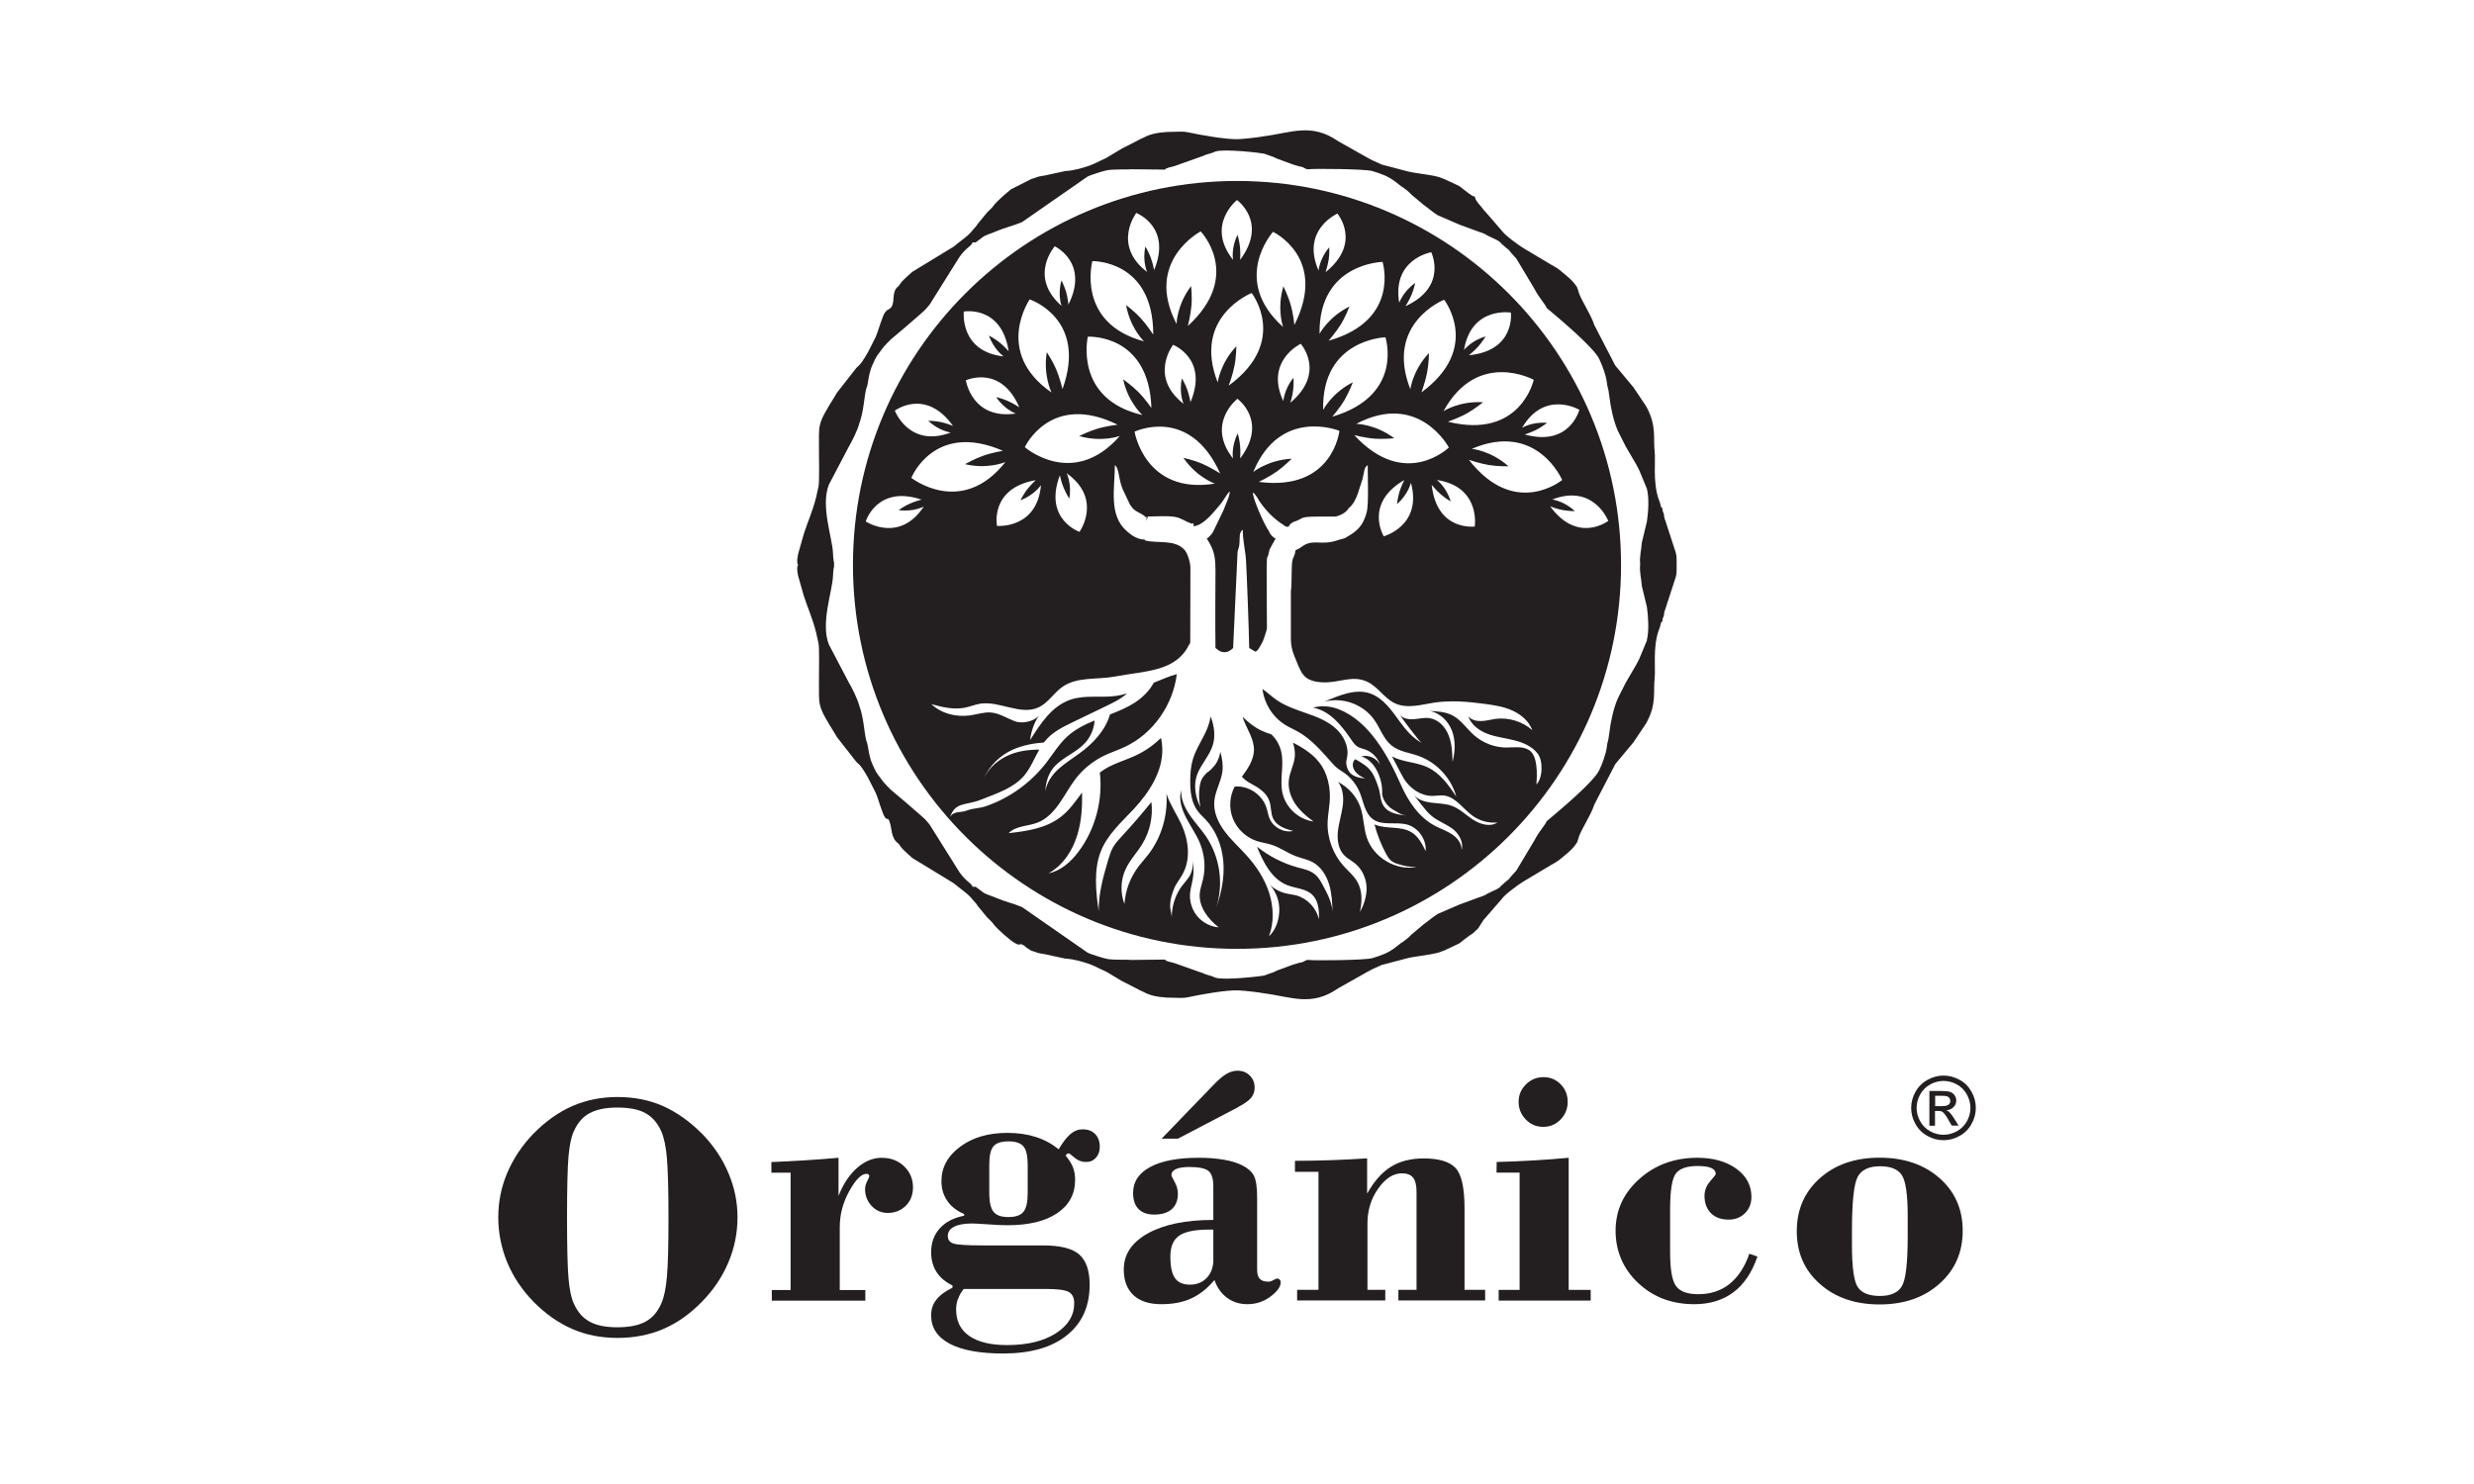
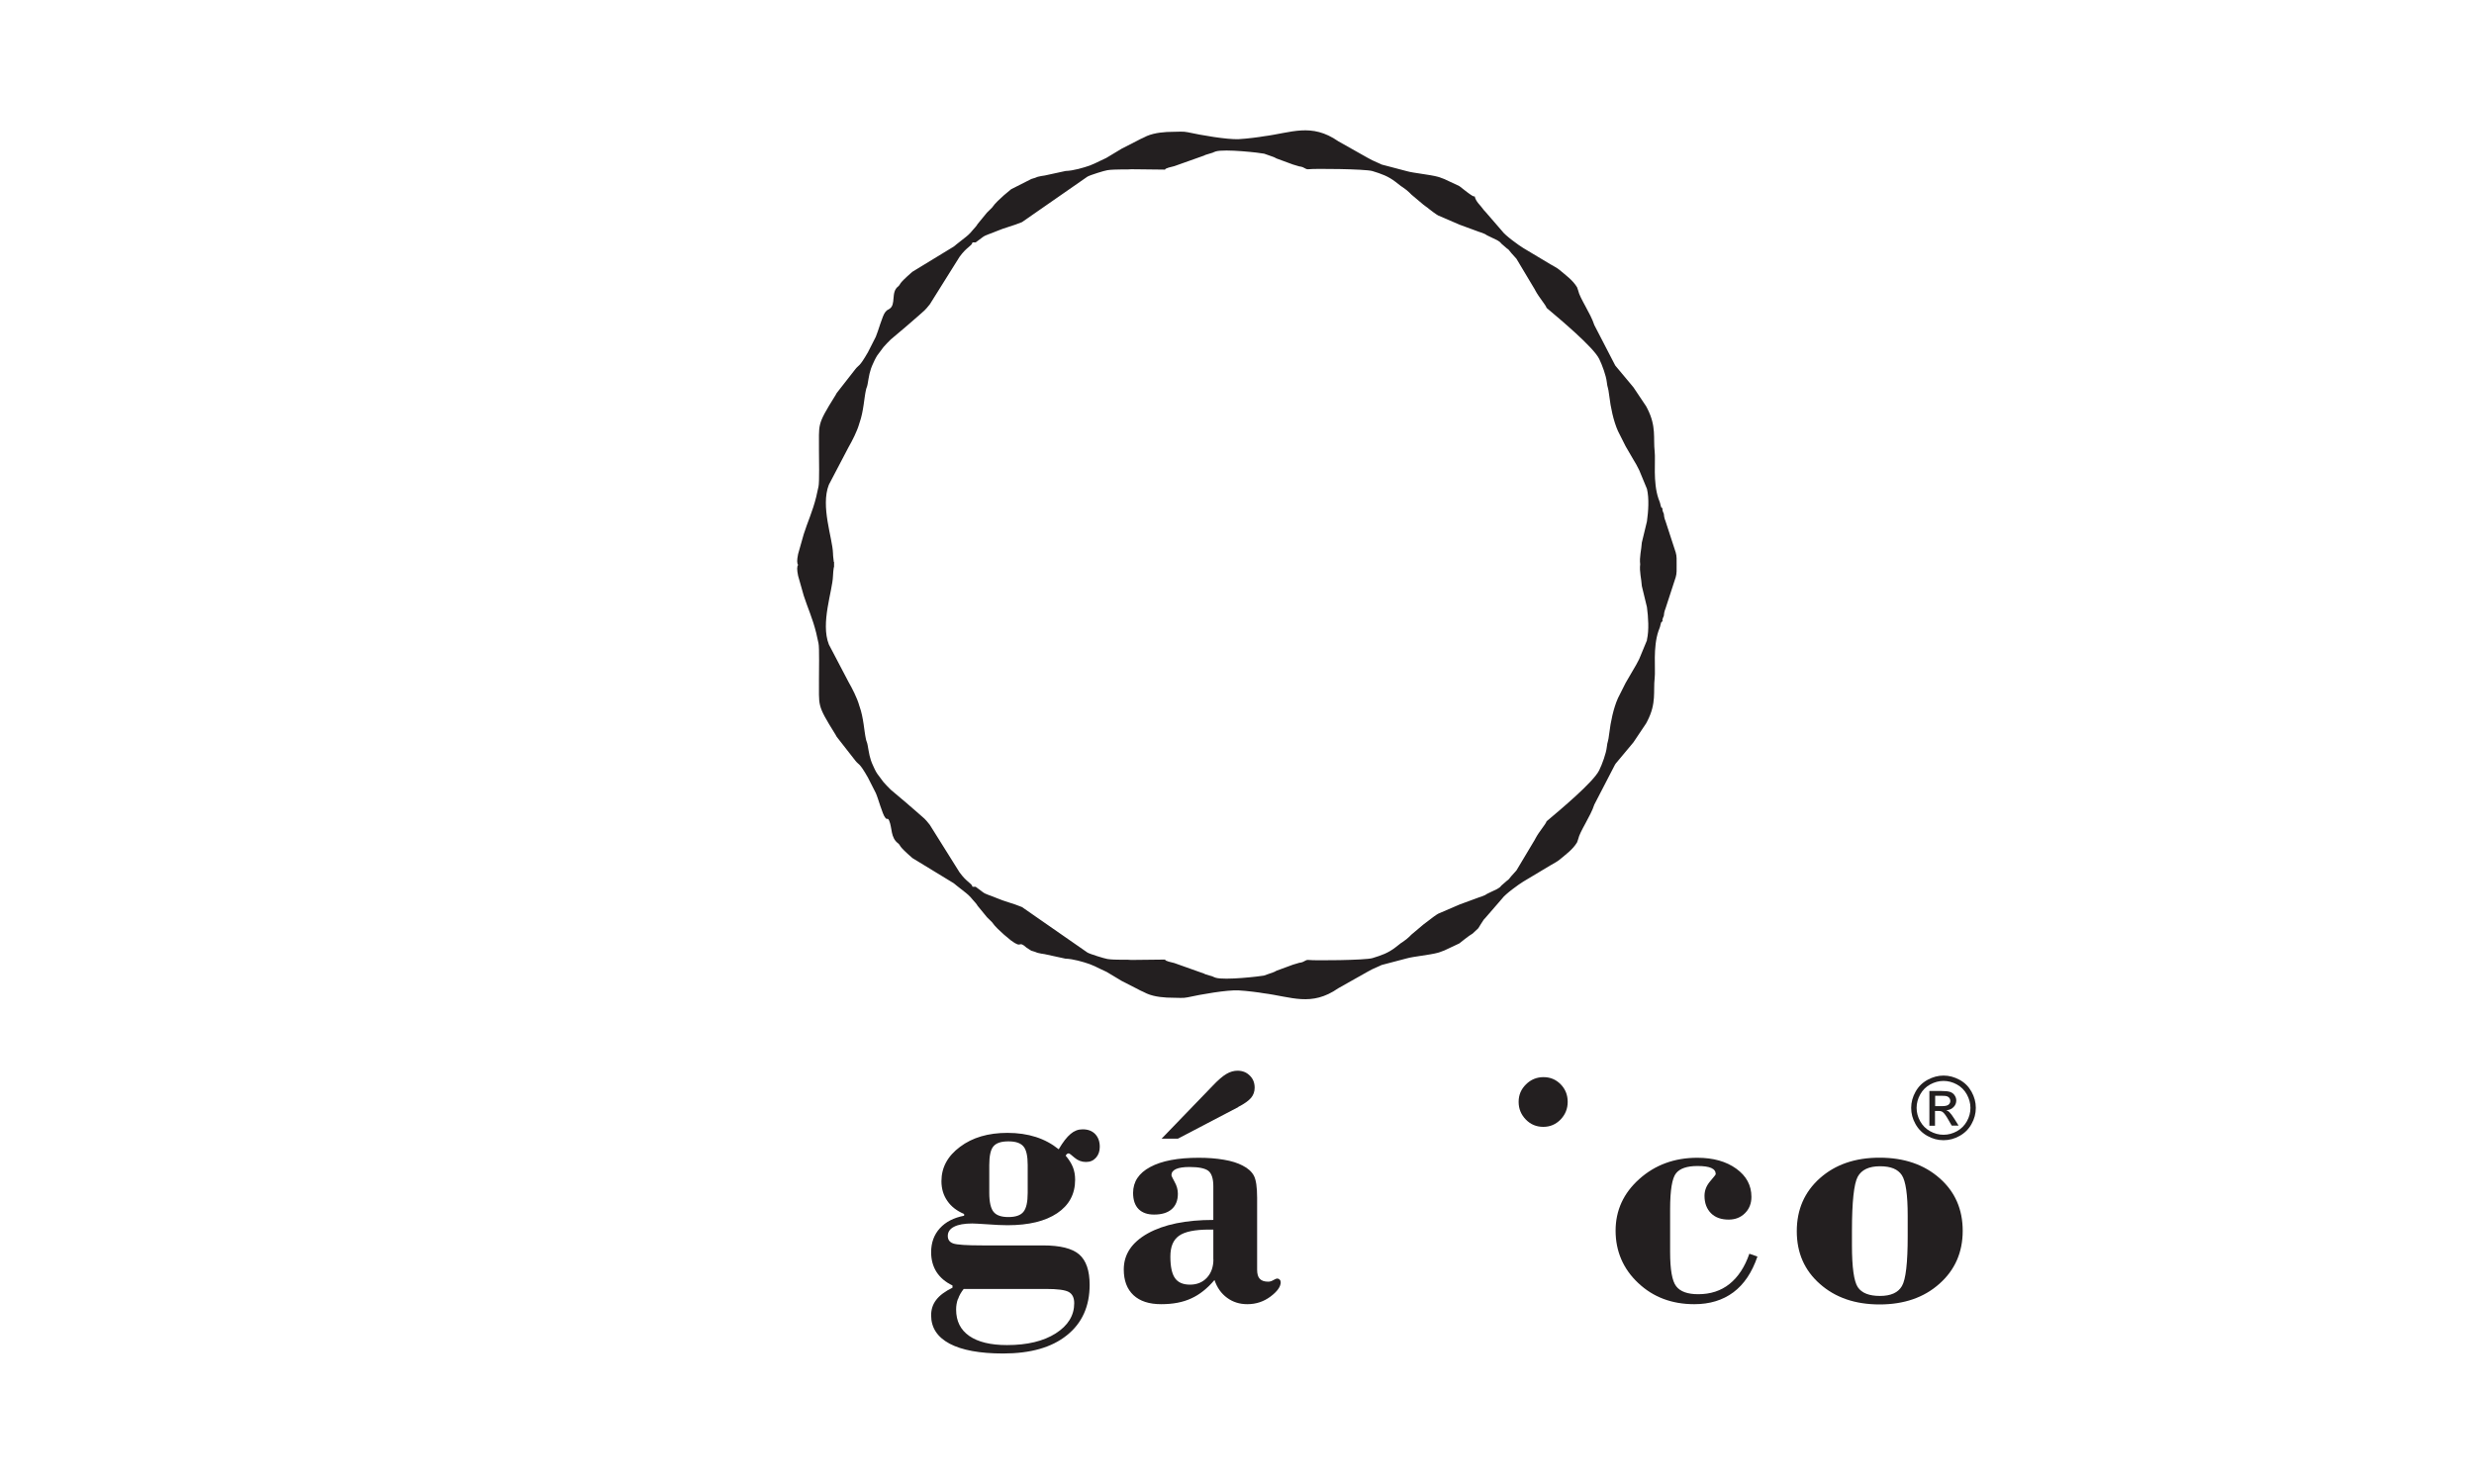
<svg xmlns="http://www.w3.org/2000/svg" viewBox="0 0 300 180" data-sanitized-data-name="Layer 1" data-name="Layer 1" id="Layer_1">
  <defs>
    <style>
      .cls-1 {
        fill-rule: evenodd;
      }

      .cls-1, .cls-2 {
        fill: #231f20;
      }
    </style>
  </defs>
  <g>
    <g>
      <path d="M235.2,142.91c-1.88-1.66-4.3-2.49-7.28-2.49s-5.37.83-7.24,2.49c-1.87,1.67-2.8,3.81-2.8,6.43s.93,4.74,2.8,6.39c1.87,1.66,4.28,2.49,7.24,2.49s5.38-.83,7.26-2.51c1.88-1.67,2.82-3.81,2.82-6.42s-.93-4.74-2.81-6.39ZM231.33,149.95c0,3.22-.23,5.24-.7,6.04-.46.8-1.35,1.2-2.66,1.2s-2.21-.35-2.69-1.06c-.47-.71-.71-2.41-.71-5.09v-1.73c0-3.53.24-5.73.7-6.58.47-.85,1.37-1.27,2.7-1.27s2.17.36,2.65,1.08c.47.71.71,2.36.71,4.92v2.49Z" class="cls-1" />
      <path d="M209.72,155.74c-1.04.83-2.31,1.24-3.79,1.24-1.29,0-2.18-.32-2.67-.96-.5-.64-.74-2.03-.74-4.18v-5.15c0-2.33.24-3.79.72-4.38.47-.59,1.34-.88,2.6-.88.76,0,1.31.08,1.67.24.36.16.54.41.54.75,0,.06-.23.34-.68.87-.45.53-.68,1.11-.68,1.76,0,.88.27,1.59.79,2.11.52.52,1.24.77,2.14.77.8,0,1.46-.26,1.98-.78.52-.52.78-1.18.78-1.98,0-1.39-.61-2.53-1.83-3.41-1.21-.88-2.79-1.33-4.73-1.33-2.77,0-5.12.86-7.04,2.58-1.92,1.72-2.87,3.81-2.87,6.27s.91,4.63,2.74,6.34c1.82,1.72,4.09,2.57,6.8,2.57,1.87,0,3.45-.48,4.74-1.44,1.29-.96,2.26-2.41,2.92-4.34l-.98-.34c-.56,1.62-1.37,2.84-2.41,3.67Z" class="cls-1" />
-       <path d="M190.22,140.43c-1.36.13-2.77.24-4.22.32-1.45.09-2.95.15-4.51.19l-.02,1.29h2.8v14.23h-2.54v1.29h11.16v-1.29h-2.67v-16.04Z" class="cls-1" />
      <path d="M187.14,136.68c.83,0,1.52-.3,2.1-.89.57-.6.86-1.31.86-2.14s-.28-1.55-.85-2.13c-.57-.58-1.26-.87-2.08-.87s-1.54.29-2.13.88c-.6.59-.89,1.29-.89,2.12s.29,1.54.87,2.14c.58.6,1.29.89,2.12.89Z" class="cls-1" />
-       <path d="M177.59,146.59c0-2.51-.36-4.15-1.09-4.92-.72-.77-2.01-1.16-3.86-1.16-1.57,0-2.9.34-3.99,1.02-1.08.68-2.05,1.77-2.87,3.25v-4.28c-1.43.1-2.87.17-4.31.22-1.44.05-2.92.08-4.44.08v1.34h2.85v14.31h-2.59v1.29h10.69v-1.29h-2.16v-8.06c0-1.58.43-2.99,1.3-4.22.87-1.24,1.83-1.85,2.88-1.85.62,0,1.07.17,1.35.52.28.35.42.92.42,1.7v11.91h-2.2v1.29h10.52v-1.29h-2.5v-9.87Z" class="cls-1" />
      <path d="M150.14,134.27c.74-.38,1.26-.75,1.56-1.1.29-.35.44-.76.44-1.24,0-.59-.19-1.08-.59-1.47-.4-.4-.89-.59-1.49-.59-.45,0-.9.13-1.34.39-.45.26-1.02.75-1.7,1.47l-6.16,6.38h1.98l7.32-3.83Z" class="cls-1" />
      <path d="M154.86,155.08c-.08,0-.23.06-.45.19-.22.13-.42.19-.62.19-.47,0-.8-.11-1.03-.35-.22-.23-.32-.6-.32-1.11v-8.71c0-1.29-.13-2.18-.39-2.68-.26-.49-.72-.91-1.38-1.24-.59-.31-1.34-.55-2.25-.7-.91-.16-1.93-.24-3.05-.24-2.54,0-4.5.37-5.89,1.12-1.39.74-2.08,1.79-2.08,3.14,0,.85.22,1.51.66,1.96.45.45,1.07.67,1.89.67.93,0,1.64-.22,2.13-.65.5-.44.75-1.06.75-1.88,0-.48-.13-.96-.39-1.42-.26-.47-.39-.75-.39-.83,0-.32.18-.57.55-.74.37-.17.93-.25,1.65-.25,1.12,0,1.88.16,2.28.47.39.31.6.93.6,1.87v4.08c-3.34,0-5.99.55-7.94,1.63-1.95,1.09-2.92,2.55-2.92,4.38,0,1.34.39,2.38,1.18,3.12.79.73,1.9,1.09,3.35,1.09s2.64-.23,3.65-.7c1.02-.46,1.95-1.21,2.82-2.23.31.91.81,1.63,1.52,2.15.7.52,1.52.78,2.46.78,1.06,0,1.99-.31,2.82-.93.82-.62,1.23-1.2,1.23-1.73,0-.13-.04-.23-.13-.32-.08-.09-.18-.13-.29-.13ZM147.14,152.75c0,.92-.27,1.67-.79,2.23-.52.56-1.21.84-2.05.84s-1.45-.26-1.82-.79c-.37-.52-.56-1.39-.56-2.61s.35-2.03,1.05-2.53c.7-.5,1.93-.75,3.66-.75h.5v3.61Z" class="cls-1" />
-       <path d="M106.94,140.43c-1.07,0-2.07.41-3,1.22-.93.82-1.69,1.95-2.26,3.4v-4.62c-1.36.12-2.71.23-4.07.31-1.35.09-2.71.15-4.07.21v1.29h2.33v14.23h-2.28v1.29h11.34v-1.29h-3.1v-7.63c0-1.53.39-2.99,1.16-4.38.77-1.39,1.46-2.08,2.08-2.08.1,0,.18.02.24.07.06.05.1.11.1.18,0,.12-.09.33-.26.65-.16.32-.25.64-.25.95,0,.8.27,1.48.8,2.05.53.56,1.19.84,1.95.84.89,0,1.62-.3,2.2-.88.57-.58.86-1.32.86-2.22,0-1.01-.36-1.86-1.07-2.55-.72-.69-1.61-1.03-2.67-1.03Z" class="cls-1" />
      <path d="M131.26,136.98c-.53,0-1.01.19-1.44.56-.45.37-.93.99-1.44,1.86-.82-.66-1.74-1.16-2.77-1.49-1.03-.33-2.18-.5-3.44-.5-2.33,0-4.25.56-5.75,1.69-1.51,1.12-2.26,2.51-2.26,4.17,0,.91.24,1.72.72,2.4.47.69,1.16,1.21,2.03,1.58v.21c-1.25.24-2.23.74-2.94,1.52-.71.78-1.06,1.75-1.06,2.91,0,.91.22,1.71.65,2.39.44.68,1.08,1.23,1.94,1.64v.27c-.9.44-1.56.93-1.97,1.47-.42.54-.62,1.16-.62,1.88,0,1.5.75,2.64,2.24,3.44,1.5.79,3.66,1.19,6.49,1.19,3.32,0,5.89-.73,7.73-2.21,1.84-1.47,2.76-3.51,2.76-6.12,0-1.72-.42-2.95-1.27-3.69-.85-.73-2.31-1.09-4.38-1.09h-7.33c-1.95,0-3.14-.08-3.57-.24-.44-.16-.65-.46-.65-.91,0-.49.26-.86.77-1.12.51-.26,1.24-.39,2.2-.39.28,0,.9.04,1.85.1.94.07,1.75.11,2.43.11,2.57,0,4.58-.49,6.02-1.46,1.44-.97,2.17-2.32,2.17-4.05,0-.57-.09-1.07-.27-1.53-.18-.45-.47-.92-.88-1.4.07-.11.14-.18.19-.22.05-.04.11-.05.19-.05s.3.17.7.52c.4.34.86.52,1.39.52.5,0,.9-.17,1.21-.52.31-.35.46-.79.46-1.32,0-.65-.19-1.16-.56-1.55-.37-.38-.87-.57-1.5-.57ZM116.18,157.55c.14-.42.37-.82.68-1.21h9.95c1.42,0,2.35.12,2.79.37.44.25.66.7.66,1.36,0,1.49-.75,2.71-2.24,3.66-1.49.95-3.46,1.42-5.91,1.42-1.99,0-3.51-.37-4.58-1.11-1.06-.74-1.59-1.8-1.59-3.2,0-.45.07-.88.22-1.29ZM124.62,144.69c0,1.11-.17,1.88-.52,2.3-.34.42-.95.63-1.82.63s-1.46-.21-1.8-.63c-.34-.42-.52-1.18-.52-2.3v-3.37c0-1.11.16-1.87.5-2.27.34-.41.94-.61,1.82-.61s1.47.2,1.82.61c.35.4.52,1.16.52,2.27v3.37Z" class="cls-1" />
-       <path d="M85.11,137.5c-1.49-1.5-3.07-2.61-4.73-3.35-1.67-.73-3.5-1.09-5.49-1.09s-3.8.37-5.47,1.09c-1.67.73-3.25,1.85-4.73,3.35-1.39,1.44-2.44,3.03-3.18,4.76-.73,1.72-1.09,3.53-1.09,5.4s.37,3.71,1.09,5.47c.73,1.75,1.79,3.33,3.18,4.76,1.47,1.49,3.05,2.59,4.71,3.31,1.67.73,3.5,1.08,5.5,1.08s3.85-.36,5.53-1.08c1.68-.72,3.25-1.83,4.69-3.31,1.4-1.43,2.47-3.02,3.2-4.76.74-1.74,1.11-3.56,1.11-5.47s-.37-3.66-1.11-5.4c-.73-1.73-1.8-3.32-3.2-4.76ZM80.87,154.88c-.13,1.43-.35,2.51-.68,3.22-.45,1.03-1.09,1.77-1.92,2.21-.83.45-1.96.68-3.39.68s-2.54-.22-3.38-.68c-.83-.45-1.47-1.18-1.92-2.21-.31-.65-.52-1.67-.64-3.02-.12-1.36-.18-3.83-.18-7.43s.06-6.04.18-7.4c.12-1.35.33-2.36.64-3.02.45-1.03,1.09-1.77,1.92-2.21.83-.45,1.95-.68,3.38-.68s2.56.22,3.39.68c.83.45,1.47,1.19,1.92,2.21.32.71.55,1.79.68,3.22.12,1.43.19,3.83.19,7.2s-.06,5.8-.19,7.23Z" class="cls-1" />
    </g>
    <path d="M234.64,134.17h.83c.4,0,.66-.06.81-.18.14-.12.22-.27.22-.46,0-.12-.04-.24-.1-.33-.07-.1-.16-.17-.29-.22-.12-.05-.35-.07-.68-.07h-.77v1.26ZM233.96,136.54v-4.21h1.45c.5,0,.85.04,1.08.12.22.08.4.21.53.41.13.19.2.4.2.62,0,.31-.11.58-.33.8-.22.23-.51.36-.88.38.15.06.27.14.36.22.17.17.38.44.62.83l.51.82h-.83l-.38-.66c-.29-.52-.53-.85-.71-.98-.12-.1-.3-.14-.54-.14h-.4v1.79h-.68ZM235.68,131.11c-.55,0-1.09.14-1.61.42-.52.28-.93.69-1.22,1.21-.29.52-.44,1.07-.44,1.64s.15,1.11.43,1.62c.29.52.69.92,1.21,1.21.52.29,1.06.43,1.63.43s1.11-.15,1.62-.43c.52-.29.92-.69,1.21-1.21s.43-1.06.43-1.62-.15-1.11-.44-1.64c-.29-.52-.7-.93-1.22-1.21-.52-.28-1.06-.42-1.6-.42ZM235.68,130.46c.66,0,1.3.17,1.93.51.63.34,1.11.82,1.46,1.45.35.63.52,1.28.52,1.96s-.17,1.33-.52,1.95c-.34.62-.83,1.11-1.45,1.45-.62.35-1.27.52-1.95.52s-1.33-.17-1.95-.52c-.62-.34-1.11-.83-1.45-1.45-.35-.62-.52-1.27-.52-1.95s.18-1.34.53-1.96c.35-.63.84-1.11,1.47-1.45.63-.34,1.27-.51,1.93-.51Z" class="cls-2" />
  </g>
  <g>
-     <path d="M150,21.95c-25.72,0-46.57,20.85-46.57,46.57s20.85,46.57,46.57,46.57,46.57-20.85,46.57-46.57-20.85-46.57-46.57-46.57ZM191.51,49.7s-1.13,4.52-6.62,3c0,0,.82-.26,1.47-.6.6-.31,1.24-.81,1.24-.81-1.79-.16-3.03.6-3.03.6,2.72-4.66,6.94-2.19,6.94-2.19ZM174.25,58.22c5.33.82,4.58,5.64,4.58,5.64,0,0-4.61.63-5.22-5.05,0,0,.54.67,1.1,1.15.5.44,1.2.86,1.2.86-.5-1.73-1.67-2.6-1.67-2.6ZM178.13,55.78c.15.05,1.35.45,2.45.63,1.05.17,2.34.15,2.34.15-2.13-1.91-4.45-2.12-4.45-2.12,7.92-3.37,10.96,3.78,10.96,3.78,0,0-5.7,4.73-11.3-2.43ZM183.21,37.92s.59,4.61-5.09,5.17c0,0,.67-.53,1.16-1.09.44-.5.87-1.19.87-1.19-1.74.49-2.62,1.64-2.62,1.64.87-5.32,5.68-4.54,5.68-4.54ZM185.98,46.08s-1.58,7.26-10.41,5.07c0,0,1.29-.44,2.33-1.02.93-.53,1.94-1.34,1.94-1.34-2.87-.18-4.8,1.08-4.8,1.08,4.14-7.54,10.95-3.8,10.95-3.8ZM175.12,36.36s4.56,5.85-2.75,11.23c.05-.15.48-1.34.69-2.43.2-1.05.22-2.34.22-2.34-1.97,2.08-2.26,4.39-2.26,4.39-3.14-8,4.09-10.85,4.09-10.85ZM175.69,54.28s-5.31,5.18-11.47-1.5c0,0,1.31.34,2.5.43,1.07.07,2.35-.05,2.35-.05-2.29-1.73-4.61-1.75-4.61-1.75,7.6-4,11.23,2.87,11.23,2.87ZM171.09,58.55c1.42,5.21-3.29,6.5-3.29,6.5,0,0-2.44-3.96,2.49-6.83,0,0-.39.76-.6,1.47-.2.65-.29,1.45-.29,1.45,1.36-1.16,1.69-2.59,1.69-2.59ZM161.56,50.54s.89-1.03,1.5-2.06c.5-.86.94-1.97.99-2.11-2.56,1.29-3.6,3.35-3.6,3.35-.22-8.59,7.55-8.81,7.55-8.81,0,0,2.29,7.06-6.44,9.63ZM161.11,41.32s.89-1.02,1.52-2.03c.51-.86.96-1.97,1.01-2.11-2.56,1.26-3.63,3.31-3.63,3.31-.13-8.59,7.64-8.72,7.64-8.72,0,0,2.22,7.08-6.53,9.55ZM162.17,25.9s3.02,3.54-1.43,7.11c0,0,.27-.81.38-1.54.1-.66.07-1.47.07-1.47-1.18,1.36-1.3,2.81-1.3,2.81-2.17-4.94,2.28-6.9,2.28-6.9ZM173.55,30.59s2.06,4.17-3.12,6.55c0,0,.46-.72.75-1.41.26-.62.43-1.41.43-1.41-1.47,1.03-1.94,2.41-1.94,2.41-.9-5.32,3.89-6.14,3.89-6.14ZM162.42,52.25s-.76,7.38-9.78,6.2c0,0,1.24-.59,2.21-1.27.87-.63,1.78-1.54,1.78-1.54-2.87.15-4.66,1.61-4.66,1.61,3.27-7.94,10.46-4.99,10.46-4.99ZM150.37,54.02c-.06-.66-.28-1.45-.28-1.45-.82,1.61-.58,3.04-.58,3.04-3.31-4.25.54-7.24.54-7.24,0,0,3.78,2.71.33,7.24,0,0,.07-.85-.01-1.59ZM149,46.77c.05-.15.49-1.32.7-2.43.21-1.04.22-2.34.22-2.34-1.97,2.08-2.26,4.39-2.26,4.39-3.13-8,4.12-10.85,4.12-10.85,0,0,4.55,5.86-2.78,11.23ZM156.47,48.85s.26-.81.34-1.56c.09-.66.04-1.47.04-1.47-1.14,1.39-1.23,2.84-1.23,2.84-2.29-4.88,2.11-6.96,2.11-6.96,0,0,3.1,3.47-1.26,7.15ZM154.37,28.12s6.7,3.17,2.59,11.29c0,0-.13-1.36-.47-2.5-.29-1.03-.86-2.18-.86-2.18-.83,2.75-.04,4.93-.04,4.93-6.41-5.74-1.23-11.53-1.23-11.53ZM149.99,24.26s3.8,2.68.39,7.26c0,0,.06-.86-.02-1.59-.07-.66-.29-1.45-.29-1.45-.81,1.61-.55,3.04-.55,3.04-3.35-4.23.48-7.26.48-7.26ZM145.6,28.07s5.15,5.33-1.56,11.47c0,0,.34-1.32.44-2.5.09-1.07-.04-2.35-.04-2.35-1.74,2.28-1.77,4.6-1.77,4.6-3.97-7.62,2.92-11.22,2.92-11.22ZM142.24,41.82s4.34,1.69,2.12,6.95c0,0-.15-.85-.4-1.54-.23-.64-.64-1.34-.64-1.34-.39,1.77.2,3.09.2,3.09-4.25-3.31-1.27-7.16-1.27-7.16ZM147.96,57.43c-.13-.09-1.2-.76-2.22-1.2-.99-.42-2.24-.7-2.24-.7,1.62,2.37,3.81,3.13,3.81,3.13-8.48,1.37-9.73-6.3-9.73-6.3,0,0,6.67-3.21,10.38,5.07ZM137.78,25.83s4.35,1.65,2.17,6.93c0,0-.16-.85-.42-1.54-.23-.63-.64-1.32-.64-1.32-.39,1.77.21,3.09.21,3.09-4.28-3.27-1.32-7.15-1.32-7.15ZM132.45,31.67s7.42-.18,7.39,8.91c0,0-.74-1.14-1.54-2.02-.72-.78-1.75-1.56-1.75-1.56.47,2.65,1.97,4.2,2.16,4.4-8.27-2.23-6.25-9.73-6.25-9.73ZM131.91,40.84s7.42-.44,7.71,8.64c0,0-.77-1.12-1.61-1.96-.76-.76-1.81-1.51-1.81-1.51.56,2.64,2.13,4.14,2.32,4.33-8.35-1.94-6.61-9.5-6.61-9.5ZM129.36,57.41c4.38,3.14,1.54,7.1,1.54,7.1,0,0-4.4-1.52-2.38-6.86,0,0,.17.85.47,1.53.25.63.67,1.3.67,1.3.33-1.77-.31-3.06-.31-3.06ZM124.27,54.24s3.1-6.74,11.25-2.73c0,0-1.35.16-2.49.5-1.02.31-2.17.88-2.17.88,2.75.8,4.93-.01,4.93-.01-5.66,6.47-11.52,1.36-11.52,1.36ZM123.18,50.16c-5.34.78-6.06-4.03-6.06-4.03,0,0,4.23-1.96,6.48,3.27,0,0-.71-.47-1.4-.77-.61-.27-1.4-.47-1.4-.47.99,1.51,2.37,2,2.37,2ZM121.6,54.68s-1.34.22-2.46.63c-1.01.36-2.12.99-2.12.99,2.66.63,4.72-.18,4.9-.26-5.32,6.74-11.41,1.92-11.41,1.92,0,0,2.75-6.89,11.09-3.29ZM125.59,58.24s-.63.59-1.08,1.18c-.4.54-.77,1.26-.77,1.26,1.69-.63,2.49-1.84,2.49-1.84-.47,5.37-5.33,4.95-5.33,4.95,0,0-.92-4.56,4.69-5.55ZM127.89,29.87s4.22,1.96,1.67,7.07c0,0-.09-.86-.29-1.57-.2-.64-.55-1.36-.55-1.36-.5,1.72,0,3.09,0,3.09-4.05-3.57-.82-7.23-.82-7.23ZM124.87,36.32s7.05,2.32,3.97,10.87c0,0-.31-1.32-.77-2.41-.42-.98-1.13-2.06-1.13-2.06-.45,2.67.48,4.68.56,4.88-7.05-4.89-2.64-11.28-2.64-11.28ZM116.87,37.79s4.57-.83,5.44,4.81c0,0-.56-.64-1.15-1.1-.53-.42-1.24-.8-1.24-.8.59,1.7,1.78,2.53,1.78,2.53-5.36-.59-4.83-5.43-4.83-5.43ZM115.55,51.65s-.8-.32-1.53-.47c-.66-.13-1.46-.15-1.46-.15,1.29,1.25,2.73,1.43,2.73,1.43-5.05,1.91-6.78-2.65-6.78-2.65,0,0,3.7-2.81,7.04,1.83ZM104.98,63.25s1.36-4.46,6.77-2.65c0,0-.83.21-1.51.53-.61.27-1.27.74-1.27.74,1.78.26,3.05-.43,3.05-.43-2.97,4.5-7.04,1.81-7.04,1.81ZM186.31,95.14c.09-1.26.17-3.47-.89-4.16-.8-.5-1.81-.31-2.76-.31-1.41,0-2.82-.54-3.9-1.48-.89-.78-1.57-1.86-2.62-2.41-.85-.45-1.84-.5-2.79-.55,1.25.22,2.27,1.23,2.72,2.41.45,1.19.39,2.53.07,3.75-.04-1.09-.07-2.19-.48-3.21-.4-1.02-1.24-1.91-2.3-2.07-.63-.1-1.26.07-1.89.12-.63.05-1.34-.05-1.74-.54.7,1.01,1.45,2,2.22,2.95.13.16.28.32.44.45-1.07-.54-1.92-1.57-2.65-2.56-.97-1.34-1.96-2.79-3.49-3.38-1.83-.7-3.85.2-5.66.96,2.21-.6,4.74.32,6.07,2.22.71,1.02,1.1,2.3,2.08,3.09.91.74,2.13.87,3.22,1.25,2.21.77,4,2.67,4.63,4.94-.94-1.4-1.97-2.84-3.49-3.55-1.36-.64-2.98-.6-4.3-1.31.36.66.7,1.32,1.05,2,.12.23.25.47.38.69.74,1.19,2.02,2.08,3.41,2.1.48,0,.97-.1,1.46-.05,1.43.18,2.32,1.64,3.51,2.49.86.6,1.92.88,2.97.78-.87.58-2.05.23-2.93-.32-.87-.56-1.63-1.34-2.61-1.7-.81-.29-1.69-.27-2.55-.39-.74-.1-1.51-.34-2.01-.88l.92,1.18c.37.47.72.92,1.18,1.3.75.64,1.72.97,2.51,1.54.81.59,1.41,1.65,1.15,2.61.02-.78-.51-1.47-1.16-1.9-.64-.43-1.39-.67-2.07-1.03-1.97-1.04-3.25-2.99-4.14-4.99-1.53-3.46-3.82-7.69-7.51-9.14-.99-.39-2.11-.51-3.13-.2,2.01.36,3.44,2.13,4.6,3.84.25.37.5.74.88.94.25.13.53.18.78.27.87.28,1.58,1.01,1.86,1.89-.39-.83-1.41-1.27-2.28-1.03.78.21,1.4.85,1.81,1.56.51.91.77,1.96.72,3,.09.66.49,1.27,1.02,1.69.21.17.44.29.69.42.38.27.8.45,1.26.5-1.03-.1-2.21-.28-2.78-1.15-.42-.63-.39-1.45-.61-2.17-.2-.61-.43-1.24-.75-1.81-.26-.38-.55-.72-.93-.98-.16-.12-.74-.51-1.12-.7h-.09c-.05.07-.11.16-.15.23-.09.18-.11.38-.09.58.05.37.27.69.54.93.27.25.6.42.93.58-.64-.07-1.32-.2-1.78-.66-.27-.28-.42-.66-.47-1.04-.01-.05-.02-.09-.02-.13-.02-.25.05-.5.1-.75.25-1.31-.43-2.66-1.42-3.53-.99-.88-2.24-1.37-3.49-1.8-1.24-.44-2.51-.85-3.6-1.59-.61-.42-1.15-.94-1.75-1.36.21,1.78,1.26,3.43,2.77,4.36.49.31,1.03.53,1.53.81,1.69.96,2.92,2.44,4.22,3.9.32.36.69.66,1.1.91.98.6,1.75,1.53,2.19,2.6.45,1.13.61,2.51,1.59,3.22,1.15.83,2.78.27,4.16.65,1.35.38,2.34,1.81,2.23,3.22-.42-.86-.88-1.77-1.69-2.27-1.37-.85-3.04-.34-4.52-.97.33,1.24.81,2.45,1.41,3.58.16.28.32.56.56.77.25.22.56.36.88.45.78.25,1.46.38,2.28.36-2.53.49-5.27-1.14-6.07-3.6-.37-1.13-.36-2.35-.71-3.48-.44-1.39-1.46-2.57-2.75-3.22.61.83.69,1.96.54,2.98-.15,1.03-.48,2.02-.58,3.05-.1,1.03.07,2.17.81,2.89.37.37.85.6,1.25.93.82.65,1.31,1.67,1.41,2.71.1,1.05-.27,2.29-.8,3.2.27-1.19.32-2.5-.26-3.57-.42-.8-1.14-1.37-1.73-2.03-1.29-1.45-2-3.41-1.92-5.36.04-.8.18-1.58.25-2.38.13-1.7-.23-3.51-1.3-4.84-.48-.63-1.1-1.12-1.75-1.56-.44-.29-.91-.56-1.4-.8.18.56.27,1.14.22,1.73-.1.96-.61,1.83-.72,2.78-.13,1.03.21,2.07.78,2.92.58.86,1.37,1.53,2.21,2.13-1.81-.23-3.4-1.7-3.78-3.51-.34-1.64.25-3.38-.15-5-.18-.78-.61-1.51-1.19-2.06-.43-.13-.85-.28-1.25-.48-.83-.4-1.57-.99-2.24-1.65.05.13.1.27.15.42.47,1.2,1.26,2.34,1.24,3.64-.04,1.2-.76,2.26-1.47,3.22.34.34.64.59,1.07.81.93.49,1.91,1.1,2.26,2.11.25.7.15,1.5.47,2.17.44.88,1.48,1.25,2.44,1.48-1.13.25-2.38-.39-2.86-1.46-.2-.45-.26-.96-.42-1.42-.53-1.57-2.21-2.66-3.84-2.5-.61,1.21-.71,2.64-.2,3.9.51,1.26,1.61,2.28,2.89,2.7.6.2,1.24.27,1.84.47,1.01.33,1.88.99,2.87,1.36.69.27,1.42.39,2.07.74.99.54,1.65,1.58,1.99,2.68.33,1.09.38,2.26.42,3.4-.05-1.15-.61-2.23-1.16-3.25-.25-.47-.51-.94-.91-1.3-.6-.54-1.43-.7-2.21-.91-1.77-.49-3.43-1.35-4.88-2.5.74,1.89,1.8,3.95,3.68,4.67,1.02.4,2.26.4,3.04,1.18.75.74.83,1.91.78,2.98-.29-1.39-1.4-2.55-2.73-2.92-.44-.11-.89-.15-1.34-.26-.67-.17-1.31-.51-1.83-.98.75.86,1.15,2.01,1.1,3.15-.05,1.15-.43,2.27-1.25,3.05.63-1.67.56-3.57.02-5.28-.55-1.7-1.56-3.24-2.76-4.56-.88-.97-1.86-1.85-2.65-2.91s-1.36-2.34-1.24-3.65c.11-1.23.81-2.34.98-3.57.1-.81-.02-1.62-.25-2.4-.1.58-.31,1.14-.66,1.61-.13.16-.6.72-.92.87-.22.22-.44.44-.6.71-.2.32-.28.7-.33,1.07-.12.81-.09,1.64.1,2.44-.64-1.21-.88-2.77-.37-4.03.49-1.23,1.47-2.22,1.86-3.48.36-1.15.17-2.35-.25-3.49-.07.42-.18.82-.33,1.23-.49,1.35-1.39,2.53-1.81,3.9-.26.83-.33,1.7-.34,2.57-.02,1.36.12,2.79.96,3.85.26.33.58.61.87.92,1.3,1.36,2.02,3.22,2.18,5.11.16,1.89-.21,3.79-.85,5.57.92-2.88.43-6.12-1.26-8.62-.61-.89-1.36-1.68-1.96-2.57-.61-.89-1.09-1.94-1.04-3.02-.32,1.15.07,2.29.61,3.36.53,1.05,1.25,2.02,1.69,3.13.56,1.4.69,2.98.32,4.44-.12.51-.31,1.02-.36,1.54-.17,1.65.99,3.15,2.29,4.17-.99-.07-1.95-.58-2.59-1.34-.64-.77-.97-1.8-.88-2.79.05-.55.21-1.09.31-1.63.15-.81.15-1.64,0-2.44.11.69-.04,1.42-.39,2.02-.25.4-.59.74-.87,1.12-.8,1.04-1.27,2.43-1.27,3.79-.04-.44-.21-.96-.2-1.4.01-.71.22-1.35.47-2,.26-.65.72-1.18,1.05-1.79,1.01-1.83.72-4.14-.15-6.03-.58-1.25-1.4-2.43-1.81-3.71.17,2.61-.6,5.28-2.19,7.35-.38.49-.81.96-1.19,1.45-1.03,1.4-1.58,2.83-1.72,4.57-.51-1.34-.47-2.89.13-4.19.51-1.14,1.42-2.05,2.06-3.13.91-1.5,1.29-3.31,1.08-5.05-1.13,1.4-2.29,2.76-3.51,4.07-.4.44-.82.88-1.13,1.4-.29.51-.45,1.09-.63,1.65-.58,2-1.15,4.02-1.12,6.09-.36-2.32-.61-5.04.25-7.21.81-2.07,2.55-3.59,4.06-5.21,1.86-2.02,3.49-4.55,3.4-7.31-.01-.39-.06-.83-.15-1.25-.91.87-1.92,1.59-3.06,2.12-1.47.69-3.09,1.07-4.36,2.08h0c.38,3.38-.56,6.9-2.6,9.61-.93,1.24-2.13,2.3-3.64,2.62,1.78-.97,2.97-2.81,3.54-4.77.48-1.63.58-3.33.54-5.04-.77,1.05-1.52,2.13-2.54,2.93-1.81,1.41-4.08,1.74-6.36,2,.88-.91,2.32-.83,3.48-1.27,1.13-.43,1.99-1.36,2.68-2.35s1.26-2.07,2-3.03c.89-1.14,2.05-2.07,3.33-2.71.85-.42,1.74-.7,2.59-1.1,3.41-1.59,5.85-5.06,6.31-8.83-.97.26-1.92.7-2.79,1.04t-.01.01c-.51.97-1.35,1.78-2.27,2.39-.94.61-1.97,1.04-3.03,1.45-.56,1.94-2.07,3.55-3.73,4.74-.85.63-1.75,1.18-2.53,1.89-.77.71-1.42,1.63-1.57,2.68.02-1.08.38-2.21,1.1-3,1.07-1.16,2.67-1.7,3.73-2.88.66-.74,1.07-1.7,1.13-2.7-1.21.5-2.4,1.09-3.36,1.99-.98.91-1.68,2.08-2.5,3.14-1.86,2.41-4.43,4.27-7.29,5.26-.92.32-1.47.2-2.38.55-.63.26-1.64,0-2.01.82.63-1.94,1.92-1.41,3.79-2.16,1.86-.75,3.9-1.37,5.21-2.91.78-.93,1.23-2.1,1.83-3.15-1.21-.01-2.43.15-3.55.6-1.34.55-2.53,1.54-3.15,2.86.66-1.52,1.99-2.79,3.49-3.46,1.19-.53,2.48-.77,3.78-.87.09-.11.17-.23.27-.33.86-.98,2.06-1.57,3.22-2.13,1.35-.65,2.7-1.3,4.06-1.96.78-.38,1.58-.76,2.27-1.31l.26-.22c-.42.12-.83.23-1.26.29-1.86.28-3.82-.15-5.61.47-2.22.75-3.63,2.89-4.88,4.89.07-.89.53-2.32,1.12-2.99-.69.76-2.11,1.07-3.05.69-.94-.37-1.84-.96-2.86-1.04-.85-.06-1.69.25-2.54.36-1.68.22-3.42-.22-4.65-1.37,1.32.36,2.71.7,4.06.43.61-.12,1.2-.37,1.83-.48,2.39-.38,4.94,1.47,7.13.43,1.15-.54,1.84-1.77,2.89-2.49,1.8-1.25,4.22-.83,6.35-1.24,3.79-.72,7.53-.55,9.11-4.11l.02.65c0-2.73.02-8.94.02-9.72,0-.72-.37-1.8-.72-2.19-1.2-1.29-3.14-.75-4.73-1.12l-.13-.13c-.33,0-.48-.04-.69-.11-.59-.2-1.03-.53-1.46-.92-2.22-1.94-1.43-5.22-1.43-7.99.48.34.45,1.45.8,2.51.13.43.05.12.18.48l.86,1.81c.11.16.17.25.28.38.01.01.04.05.06.06.38.45,1.15.63,1.51,1.02.17.21.15-.37.16.5l.13-.53c1.09,0,2.34-.12,3.38.06.72.15,1.18.53,1.85.77.27.1.32-.05.33-.04,0,.02-.01.11.01.39,1.2-.1,2.4-1.68,3.15-2.55.47-.53.75-1.18,1.23-1.69-.01.61-.28,1.05-.49,1.63-.13.36-.17.38-.31.76l-1.21,2.51c-.1.16-.05.11-.21.31-.02.02-.23.27-.26.28-.21.18-.01.11-.31.22l.34.58s.04.06.05.09c.59,1.08.67,1.94.67,3.31-.01,1.24-.04,6.73,0,9.32l.34.26c.45.34,1.08.33,1.51-.02l.29-.23.54-11.67c.05-.28.17-.5.21-.85.1-.78-.1-1.46.42-1.84,0,1.4.31,2.41.39,3.71.09,1.35.36,8.58.39,10.64l.7.42c.28.13.72-.8.96-1.25.04-.09.49-1.32.49-1.61-.01-3.15-.06-7.2-.01-8.07.02-.63.02-.32.17-.76.06-.23.09-.42.15-.64.04-.06.06-.13.1-.21l.65-1.18c-.25-.07-.13-.05-.27-.13l-.27-.26c-.18-.23-.05-.06-.21-.33l-.13-.26s-.04-.06-.06-.07c-.53-.86-1.77-3.58-1.84-4.52.45.31.58.75.91,1.21.74,1.04,1.61,1.94,2.67,2.64.48.31.33.31.77.31.12-.33.51-.61.92-.69l.6-.29c.06-.05.16-.1.27-.12.36-.11.96-.13,1.97-.13h1.04c.21,0,.59.01.8,0,.25-.04.12-.01.33-.07.59-.17,1.07-.5,1.39-.99.48-.34.88-1.16,1.07-1.73l.55-1.7c.25-.89.18-1.5.65-1.74,0,1.31.12,4.72-.1,5.61-.36,1.4-.87,2.06-1.8,2.71l-.82.5c-.38.15-.69.18-1.03.31-1.95.65-2.92-.26-4.28.78-.23.17-.38.26-.47.27l-.27.16s-.01.09-.01.12c-.05.47-.23.63-.33,1.01-.2.74-.04,2.66-.21,3.84v5.72c0,.7.13,1.4.4,2.05.83,1.96.94,3.11,3.37,3.25,2.13.13,3.67-.97,5.59-.02,1.24.63,2.01,1.99,3.27,2.57,1.48.69,3.19.16,4.8-.09,2.01-.29,4.07-.11,6.09.16,1.14.15,2.3.33,3.35.81,1.05.48,2.01,1.29,2.41,2.38-1.21-1.07-2.89-1.58-4.49-1.37-.58.09-1.13.25-1.7.26-.59.02-1.2-.12-1.58-.58.37,1.07,1.37,1.78,2.41,2.16,1.04.38,2.16.49,3.22.77,1.08.27,2.16.75,2.82,1.64.65.91.59,3-.23,3.75ZM187.98,61.42s.8.32,1.53.45c.65.12,1.46.13,1.46.13-1.3-1.24-2.75-1.41-2.75-1.41,5.03-1.96,6.8,2.59,6.8,2.59,0,0-3.69,2.84-7.05-1.77Z" class="cls-2" />
    <path d="M122.58,22.98l-.84.7c-.49.45-1.07.95-1.45,1.51l-.61.6-1.14,1.39c-.12.24-.32.41-.56.7l-.3.35c-.2.22-.32.31-.53.49l-1.22.96c-.16.13-.02.04-.28.23l-5.02,3.06c-1.84,1.61-1.34,1.42-1.7,1.76-.97.71-.21,2.22-1.1,2.75-.39.23-.25.13-.39.28l-.1.11c-.33.38-.86,2.35-1.14,2.98l-.95,1.87c-1.09,1.9-1.1,1.5-1.53,2.06l-2.25,2.88s-.03.06-.05.08l-.09.17s-.03.06-.05.08c-2.32,3.72-1.93,3.36-1.97,6.74,0,.68.07,3.81-.06,4.3l-.28,1.26c-.44,1.77-1.04,3.02-1.51,4.51l-.68,2.4c-.15.74-.15,1.12,0,1.32-.15.2-.15.58,0,1.32l.68,2.4c.48,1.49,1.07,2.74,1.51,4.51l.28,1.26c.13.49.05,3.62.06,4.3.04,3.39-.34,3.03,1.97,6.74.01.02.03.06.05.08l.09.17s.03.06.05.08l2.25,2.88c.43.56.45.15,1.53,2.06l.95,1.87c.29.63.81,2.61,1.14,2.98l.1.11c.13.15.21-.14.39.28.37.87.14,2.05,1.1,2.75.36.34-.13.15,1.7,1.76l5.02,3.06c.26.19.12.11.28.23l1.22.96c.21.18.33.27.53.49l.3.35c.24.29.44.46.56.7l1.14,1.39.61.6c.38.56.96,1.06,1.45,1.51l.84.7c1.48,1.11.8-.1,1.92.9l.55.35c.19.07.2.06.39.12.03.01.06.02.09.03l.28.11c.22.07.72.14.86.16l2.53.55c.91.02,2.19.4,2.93.66.44.16.8.34,1.24.56l.79.37.04.02,1.72,1.03s.05.04.08.05l1.78.91c.1.05.14.07.25.13.29.15.23.13.6.29l.43.21c.96.42,2.2.51,3.21.51.57,0,1.21.07,1.74-.05,1.58-.35,4.8-.92,6.2-.84.98.05,2.58.26,2.98.34,3.42.43,5.81,1.68,9.09-.6l3.53-1.99c.42-.24.76-.41,1.2-.59.16-.07.16-.06.36-.16.03-.01.06-.03.08-.04.03-.01.06-.03.08-.04l3.04-.8c.83-.24,2.78-.41,3.8-.69.37-.1.45-.18.76-.27l1.83-.86c.06-.04,1.17-.96,1.62-1.2l.68-.64c.22-.34.38-.64.64-1.01l.08-.1s.04-.04.05-.05c.01-.01.04-.04.05-.05l2.06-2.38c.36-.53,2.06-1.76,2.58-2.07l3.29-1.97c.37-.22.81-.44,1.11-.69.76-.64,1.59-1.22,2.12-2.1l.13-.38c.2-.96,1.5-2.76,1.96-4.2l2.5-4.83.09-.14,1.93-2.31c.1-.12.15-.17.23-.28l1.54-2.3s.03-.06.04-.08c.02-.03.07-.13.09-.17,1.14-2.2.71-3.61.9-5.26.12-1.01-.23-3.68.46-5.69.1-.28.18-.41.25-.77.1-.34,0-.2.27-.43l-.06-.08c.13-.63.18-.24.23-.9.03-.11.04-.21.1-.38.01-.03.03-.06.04-.09l1.26-3.87c.14-.46.11-.92.11-1.5,0-.59.03-1.04-.11-1.5l-1.26-3.87s-.03-.06-.04-.09c-.06-.17-.07-.27-.1-.38-.05-.66-.1-.27-.23-.9l.06-.08c-.26-.22-.17-.09-.27-.43-.07-.36-.15-.48-.25-.77-.69-2.01-.34-4.68-.46-5.69-.19-1.65.23-3.06-.9-5.26-.02-.03-.07-.13-.09-.17-.01-.03-.03-.06-.04-.08l-1.54-2.3c-.09-.11-.13-.16-.23-.28l-1.98-2.37h0s-2.54-4.91-2.54-4.91c-.46-1.44-1.76-3.24-1.96-4.2l-.13-.38c-.53-.88-1.37-1.46-2.12-2.1-.3-.26-.74-.47-1.11-.69l-3.29-1.97c-.52-.31-2.22-1.54-2.58-2.07l-2.06-2.38s-.04-.04-.05-.05c-.01-.01-.04-.04-.05-.05l-.08-.1c-.39-.57-.92-.93-1.08-1.63-.01,0-.04,0-.04,0-.05.22-1.73-1.19-1.81-1.23l-1.83-.86c-.31-.09-.39-.17-.76-.27-1.02-.28-2.97-.45-3.8-.69l-3.04-.8s-.06-.03-.08-.04c-.03-.01-.06-.03-.08-.04-.2-.1-.2-.09-.36-.16-.44-.19-.78-.35-1.2-.59l-3.53-1.99c-3.29-2.28-5.68-1.03-9.09-.6-.4.08-2,.29-2.98.34-1.4.07-4.62-.49-6.2-.84-.54-.12-1.17-.05-1.74-.05-1.01,0-2.25.1-3.21.51l-.43.21c-.37.17-.32.14-.6.29-.12.06-.15.08-.25.13l-1.78.91s-.05.04-.08.05l-1.68,1.01-.12.07-.74.35c-.44.21-.8.4-1.24.56-.74.26-2.02.64-2.93.66l-2.53.55c-.14.02-.64.09-.86.16l-.28.11s-.06.02-.09.03c-.19.07-.2.05-.39.12l-2.47,1.25ZM199.71,77.67l-.94,2.27c-.28.56-.43.82-.73,1.32l-.85,1.46s-.07.13-.09.16c-.08.15-.1.22-.17.34l-.73,1.45c-.55,1.22-.9,2.92-1.05,4.21-.16,1.32-.22.93-.31,1.75-.08.75-.56,2.07-.92,2.8-.7,1.44-4.76,4.82-6.38,6.19-.09.34-.91,1.24-1.36,2.1-.01.02-.03.06-.04.08l-.09.16s-.03.06-.05.08l-2.11,3.53s-.04.05-.06.07l-.55.61c-.12.13-.19.23-.26.32-.08.1-.16.18-.28.25l-.69.6c-.24.36-.76.52-1.13.71l-.6.29s-.06.03-.08.05c-.03.01-.06.03-.08.05-.03.01-.06.03-.08.05-.26.13-.51.2-.75.28l-2.34.86s-.06.03-.09.04l-2.51,1.08s-.06.03-.08.05l-.16.1c-.18.12-.16.11-.3.21l-.58.44c-.27.23-.4.28-.66.5l-1.46,1.23s-.05.04-.06.06c-.02.02-.04.05-.06.06l-.13.13s-.29.26-.34.3l-.52.38s-.05.04-.08.05c-.02.02-.05.04-.08.05l-.65.51c-.92.71-1.7.97-2.8,1.31-.87.27-7.16.31-7.67.23-.5-.08-.51.27-1.21.34l-.77.23-2.01.74c-.28.15-.09.07-.34.17l-1.13.4c-.4.1-4.8.61-5.89.27-.44-.14-.09-.05-.37-.15l-.88-.27s-.06-.03-.08-.04c-.03-.01-.06-.03-.08-.04l-3.6-1.28c-2.43-.54.51-.41-3.07-.4-1.44,0-2.17.05-2.55,0h0s-.72,0-.72,0h-.01c-.62,0-1.35-.02-1.76-.09-.37-.06-2.09-.59-2.42-.78l-7.94-5.52c-1.04-.44-2.11-.67-3.12-1.11-.74-.32-1.29-.43-1.63-.7l-.87-.65h-.38c-.13-.48-.67-.5-1.58-1.76l-3.6-5.75c-.63-.8-.66-.76-1.34-1.36l-1.44-1.25s-.11-.09-.14-.12l-1.81-1.53c-.33-.34-.58-.57-.88-.92l-.77-1.03c-.12-.2-.19-.3-.32-.58-.05-.11-.14-.3-.16-.35-.46-.97-.5-1.57-.68-2.53-.07-.4-.13-.38-.2-.7-.23-1.03-.28-2.57-.77-3.97-.02-.04-.02-.07-.03-.09.06.22-.07-.19,0,0,0-.03-.02-.05-.03-.1-.26-.89-.83-2.01-1.29-2.81l-2.38-4.54c-1.03-2.61.45-6.5.5-8.32.01-.45.06-.7.1-1.05,0,0,.02,0,.03,0,0-.12,0-.22,0-.32,0-.1,0-.2,0-.32,0,0-.02,0-.03,0-.03-.35-.09-.6-.1-1.05-.05-1.82-1.53-5.71-.5-8.32l2.38-4.54c.46-.8,1.03-1.92,1.29-2.81.01-.05.02-.08.03-.1-.07.19.06-.22,0,0,0-.02.02-.05.03-.09.49-1.41.54-2.95.77-3.97.07-.32.13-.3.2-.7.17-.95.22-1.56.68-2.53.03-.05.11-.24.16-.35.13-.27.2-.37.32-.58l.77-1.03c.3-.35.54-.58.88-.92l1.81-1.53s.11-.09.14-.12l1.44-1.25c.68-.61.71-.57,1.34-1.36l3.6-5.75c.9-1.25,1.45-1.27,1.58-1.76h.38l.87-.65c.35-.26.89-.38,1.63-.7,1.02-.44,2.08-.67,3.12-1.11l7.94-5.52c.33-.19,2.05-.73,2.42-.78.42-.07,1.14-.08,1.76-.09h.73s0,0,0,0c.38-.05,1.12,0,2.55,0,3.57.01.64.15,3.07-.4l3.6-1.28s.06-.03.08-.04c.03-.01.06-.03.08-.04l.88-.27c.27-.1-.07,0,.37-.15,1.09-.34,5.49.17,5.89.27l1.13.4c.25.11.06.02.34.17l2.01.74.77.23c.7.07.71.42,1.21.34.5-.08,6.79-.04,7.67.23,1.09.34,1.87.6,2.8,1.31l.65.51s.05.04.08.05c.02.02.05.04.08.05l.52.38c.05.04.3.27.34.3l.13.13s.05.05.06.06c.02.02.05.05.06.06l1.46,1.23c.26.22.39.26.66.5l.58.44c.15.1.12.09.3.21l.16.1s.06.03.08.05l2.51,1.08s.06.03.09.04l2.34.86c.24.08.49.15.75.28.03.01.06.03.08.05.03.01.06.03.08.05.03.01.06.03.08.05l.6.29c.37.19.89.36,1.13.71l.69.6c.13.06.2.14.28.25.07.09.14.19.26.32l.55.61s.04.05.06.07l2.11,3.53s.03.06.05.08l.09.16s.03.06.04.08c.46.86,1.27,1.76,1.36,2.1,1.62,1.37,5.67,4.75,6.38,6.19.36.73.84,2.05.92,2.8.09.82.15.43.31,1.75.15,1.29.5,2.99,1.05,4.21l.73,1.45c.07.13.09.2.17.34.02.03.07.13.09.16l.85,1.46c.3.5.46.76.73,1.32l.94,2.27c.28,1.15.17,2.75,0,3.95l-.62,2.57c-.05.87-.31,1.75-.2,2.63-.11.88.15,1.76.2,2.63l.62,2.57c.16,1.2.27,2.8,0,3.95Z" class="cls-1" />
  </g>
</svg>